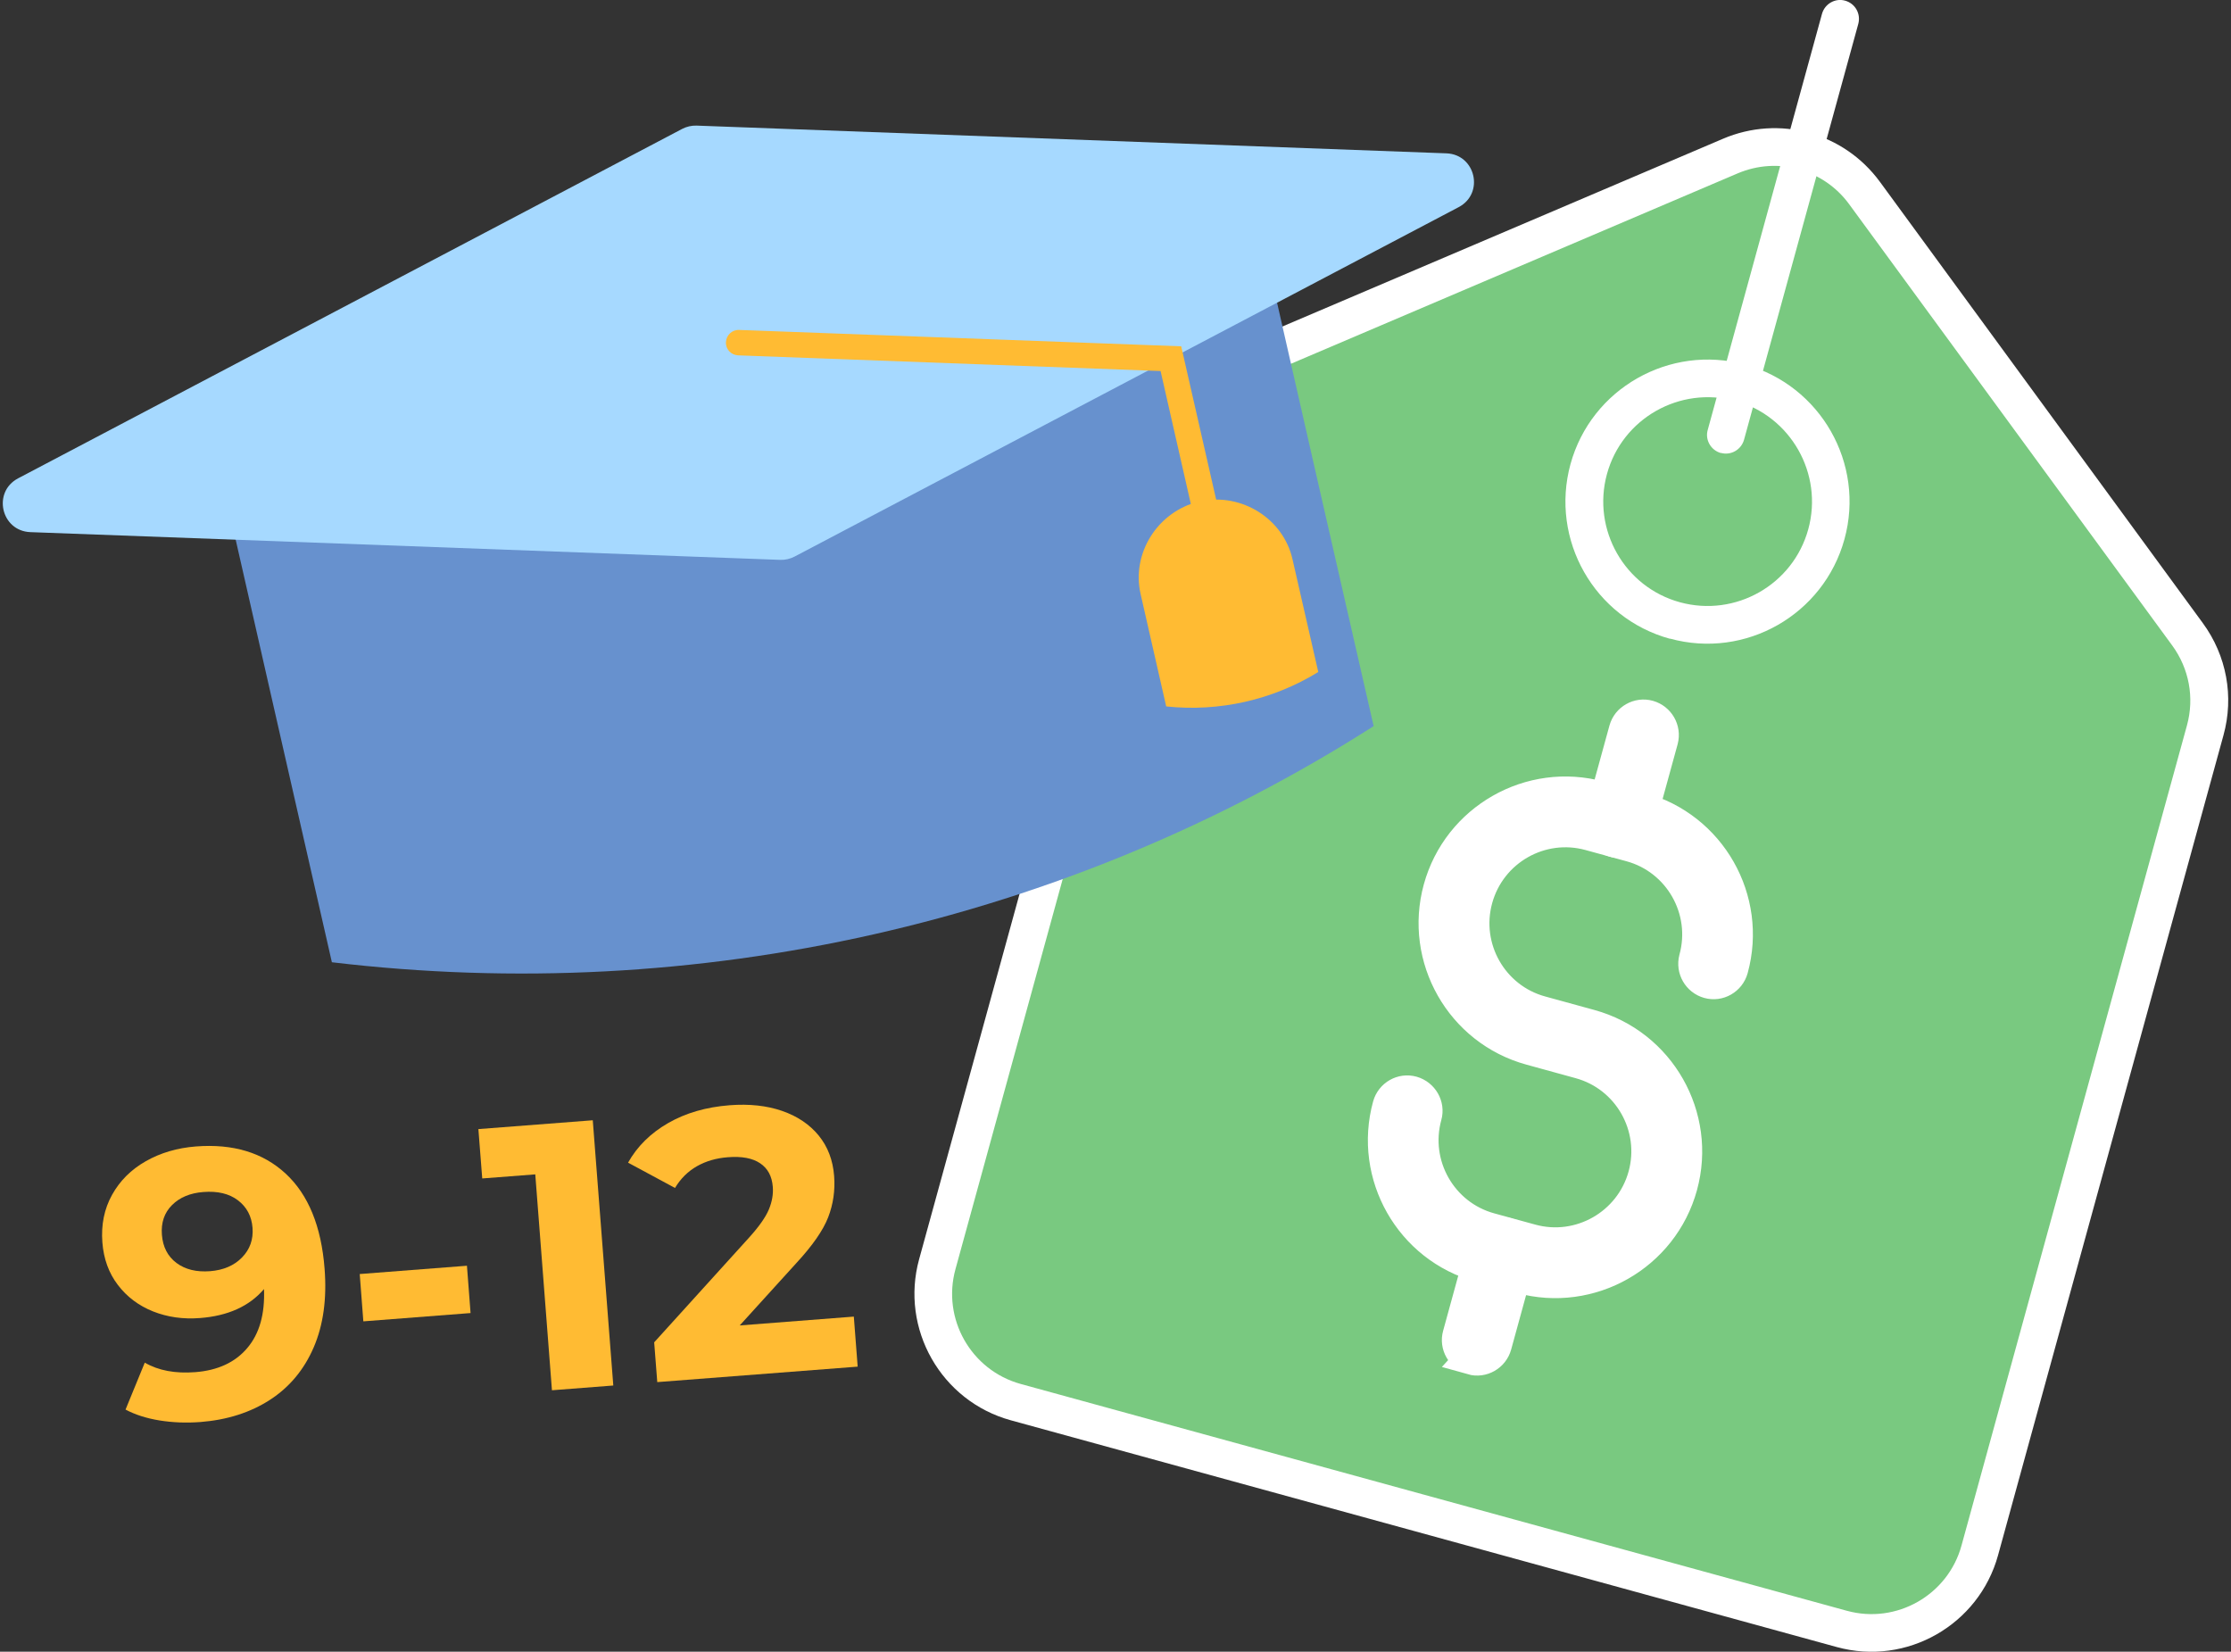
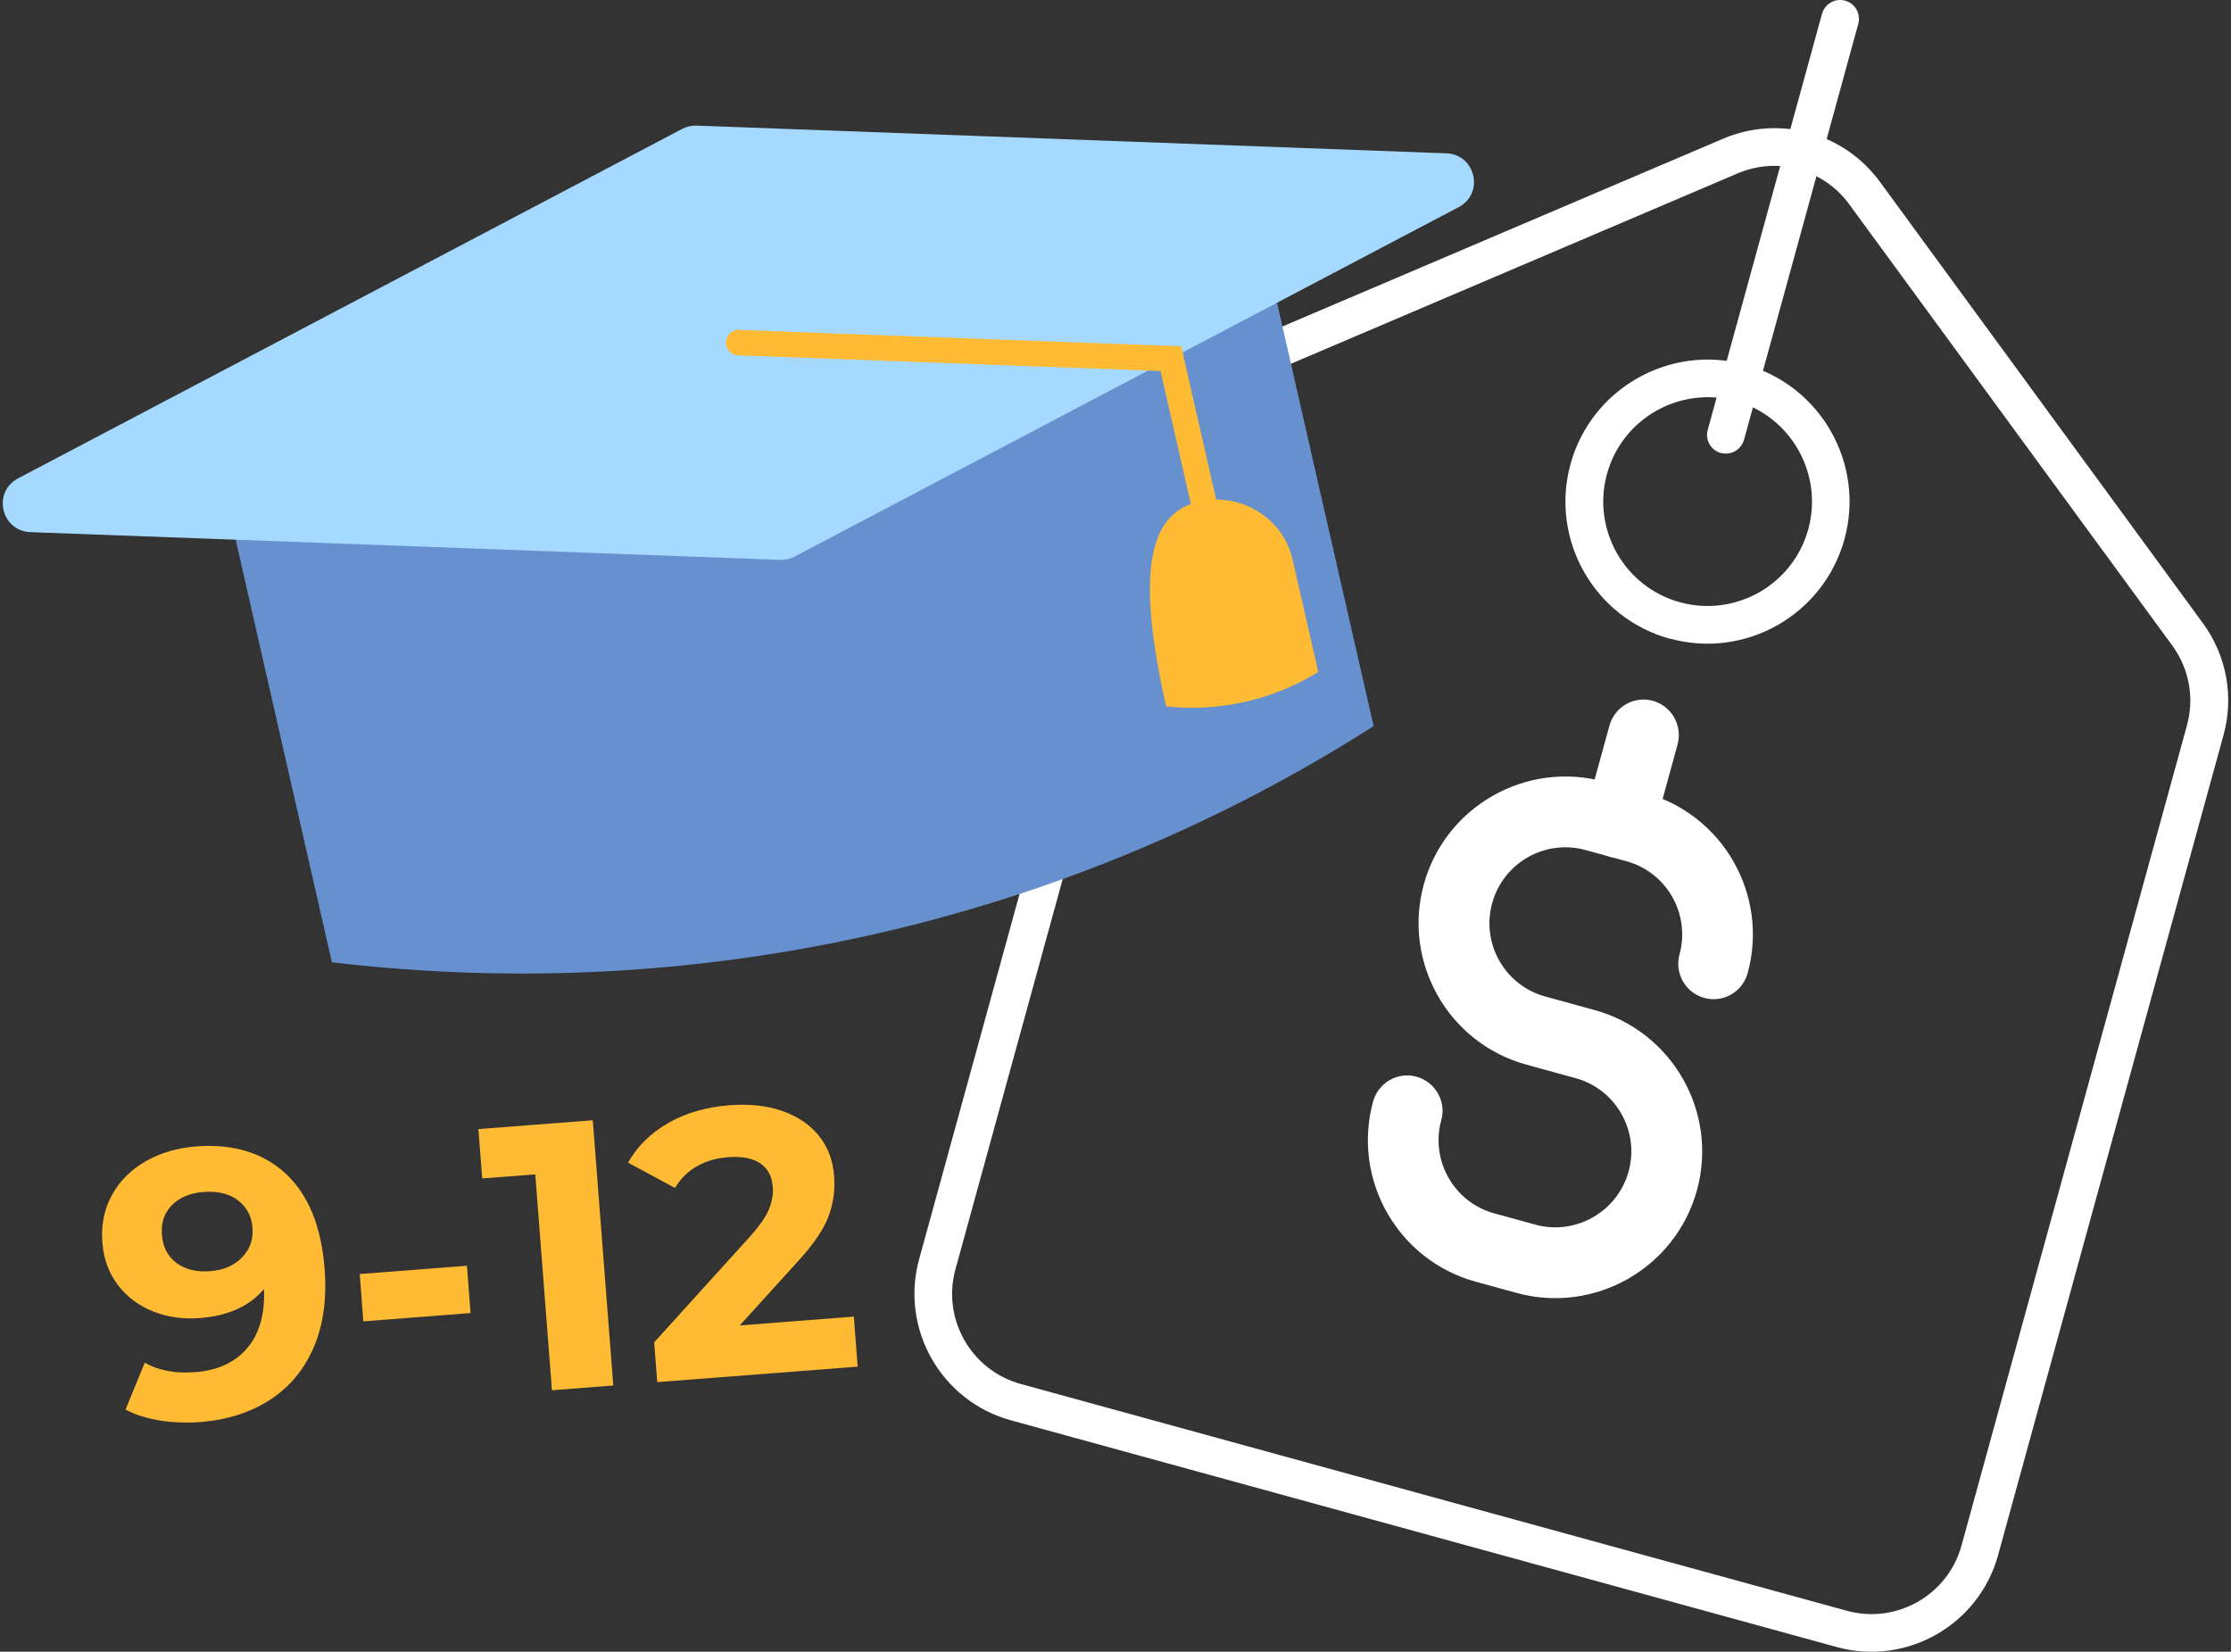
<svg xmlns="http://www.w3.org/2000/svg" width="616" zoomAndPan="magnify" viewBox="0 0 462 342" height="456" preserveAspectRatio="xMidYMid meet" version="1.0">
  <rect x="0" y="0" width="462" height="342" fill="#333333" stroke="none" />
  <defs>
    <g />
  </defs>
-   <path fill="#79c980" d="M 381.441 337.285 L 210.379 290.324 C 198 286.941 190.715 274.125 194.133 261.754 L 240.816 91.969 C 242.695 85.133 247.586 79.527 254.117 76.727 L 358.32 32.332 C 368.273 28.094 379.797 31.27 386.195 39.984 L 453.051 131.34 C 457.258 137.082 458.594 144.395 456.711 151.23 L 410.031 321.016 C 406.609 333.387 393.82 340.668 381.473 337.285 Z M 381.441 337.285 " fill-opacity="1" fill-rule="nonzero" />
  <path fill="#ffffff" d="M 380.379 341.043 L 209.316 294.086 C 194.887 290.121 186.371 275.152 190.336 260.73 L 237.02 90.941 C 239.242 82.91 244.883 76.418 252.578 73.137 L 356.781 28.742 C 368.445 23.754 381.816 27.445 389.305 37.66 L 456.164 129.016 C 461.09 135.746 462.66 144.223 460.438 152.254 L 413.758 322.043 C 409.789 336.465 394.812 345.008 380.379 341.043 Z M 372.516 35.031 C 368.41 33.902 363.965 34.141 359.793 35.918 L 255.621 80.312 C 250.152 82.637 246.117 87.25 244.543 92.992 L 197.863 262.781 C 195.023 273.066 201.078 283.73 211.371 286.566 L 382.43 333.523 C 392.727 336.359 403.395 330.277 406.199 319.992 L 452.879 150.203 C 454.453 144.461 453.324 138.449 449.836 133.664 L 382.945 42.309 C 380.277 38.652 376.551 36.191 372.48 35.066 Z M 372.516 35.031 " fill-opacity="1" fill-rule="nonzero" />
  <path fill="#ffffff" d="M 345.805 132.262 C 330.141 127.957 320.941 111.754 325.219 96.102 C 329.527 80.449 345.738 71.223 361.398 75.496 C 377.027 79.801 386.262 96 381.953 111.652 C 377.645 127.305 361.434 136.535 345.805 132.227 Z M 359.348 83.016 C 347.855 79.871 335.922 86.637 332.773 98.152 C 329.629 109.637 336.398 121.562 347.891 124.707 C 359.383 127.852 371.316 121.086 374.465 109.57 C 377.609 98.086 370.84 86.156 359.348 82.98 Z M 359.348 83.016 " fill-opacity="1" fill-rule="nonzero" />
  <path fill="#ffffff" d="M 356.371 93.812 C 354.285 93.23 353.055 91.078 353.637 89.027 L 377.301 2.871 C 377.883 0.785 380.039 -0.445 382.09 0.137 C 384.176 0.719 385.371 2.836 384.824 4.922 L 361.16 91.047 C 360.578 93.129 358.426 94.359 356.371 93.777 Z M 356.371 93.812 " fill-opacity="1" fill-rule="nonzero" />
  <path stroke-linecap="butt" transform="matrix(3.42, 0, 0, 3.418, 0.57, -0)" fill-opacity="1" fill="#ffffff" fill-rule="nonzero" stroke-linejoin="miter" d="M 91.93 77.36 L 89.45 76.68 C 85.26 75.53 82.79 71.18 83.94 66.99 C 84.11 66.38 84.74 66.02 85.34 66.19 C 85.94 66.36 86.31 66.99 86.14 67.59 C 85.32 70.57 87.08 73.66 90.05 74.47 L 92.529 75.15 C 95.5 75.97 98.59 74.21 99.41 71.23 C 100.23 68.249 98.47 65.16 95.5 64.35 L 92.52 63.53 C 88.33 62.38 85.86 58.03 87.01 53.84 C 88.16 49.65 92.51 47.17 96.7 48.321 L 99.18 48.999 C 103.37 50.15 105.84 54.499 104.69 58.69 C 104.521 59.3 103.89 59.66 103.29 59.49 C 102.69 59.321 102.33 58.7 102.49 58.09 C 103.31 55.11 101.55 52.02 98.58 51.21 L 96.1 50.53 C 93.12 49.71 90.039 51.469 89.22 54.45 C 88.4 57.43 90.161 60.52 93.13 61.33 L 96.11 62.149 C 100.3 63.3 102.77 67.649 101.62 71.84 C 100.47 76.03 96.12 78.51 91.93 77.36 Z M 91.93 77.36 " stroke="#ffffff" stroke-width="2" stroke-opacity="1" stroke-miterlimit="10" />
  <path stroke-linecap="butt" transform="matrix(3.42, 0, 0, 3.418, 0.57, -0)" fill-opacity="1" fill="#ffffff" fill-rule="nonzero" stroke-linejoin="miter" d="M 97.59 50.94 C 96.98 50.77 96.62 50.14 96.79 49.54 L 98.25 44.22 C 98.42 43.61 99.05 43.25 99.65 43.419 C 100.25 43.59 100.61 44.21 100.45 44.82 L 98.99 50.14 C 98.82 50.751 98.19 51.111 97.59 50.94 Z M 97.59 50.94 " stroke="#ffffff" stroke-width="2" stroke-opacity="1" stroke-miterlimit="10" />
-   <path stroke-linecap="butt" transform="matrix(3.42, 0, 0, 3.418, 0.57, -0)" fill-opacity="1" fill="#ffffff" fill-rule="nonzero" stroke-linejoin="miter" d="M 88.979 82.28 C 88.37 82.11 88.01 81.479 88.18 80.881 L 89.64 75.56 C 89.81 74.95 90.44 74.59 91.04 74.76 C 91.64 74.93 92 75.56 91.83 76.17 L 90.37 81.49 C 90.201 82.1 89.57 82.46 88.97 82.29 Z M 88.979 82.28 " stroke="#ffffff" stroke-width="2" stroke-opacity="1" stroke-miterlimit="10" />
  <path fill="#6791ce" d="M 284.418 150.375 C 220.5 191.148 144.203 208.234 68.727 199.246 C 60.863 164.695 52.961 130.109 45.098 95.453 C 116.98 79.117 188.938 62.988 260.754 46.41 C 268.617 80.996 276.52 115.652 284.453 150.34 Z M 284.418 150.375 " fill-opacity="1" fill-rule="nonzero" />
  <path fill="#a6d9ff" d="M 302.066 42.891 L 164.551 115.242 C 163.629 115.719 162.602 115.961 161.578 115.926 L 6.281 110.184 C 0.227 109.945 -1.617 101.879 3.75 99.043 L 141.262 26.691 C 142.188 26.215 143.211 25.973 144.238 26.008 L 299.535 31.75 C 305.586 31.988 307.434 40.055 302.066 42.891 Z M 302.066 42.891 " fill-opacity="1" fill-rule="nonzero" />
  <path fill="#ffbb33" d="M 255.246 130.52 C 253.809 130.859 252.41 129.973 252.102 128.535 L 240.336 76.828 L 152.855 73.582 C 151.387 73.512 150.258 72.316 150.324 70.848 C 150.395 69.41 151.59 68.25 153.062 68.316 L 244.609 71.703 L 257.297 127.375 C 257.605 128.777 256.75 130.211 255.316 130.52 Z M 255.246 130.52 " fill-opacity="1" fill-rule="nonzero" />
-   <path fill="#ffbb33" d="M 272.961 139.164 C 263.559 144.941 252.477 147.438 241.5 146.273 C 239.719 138.516 237.977 130.758 236.199 123 C 234.281 114.625 239.652 105.98 248.234 103.859 L 248.543 103.793 C 257.195 101.98 265.781 107.449 267.66 115.824 C 269.438 123.582 271.219 131.371 272.996 139.164 Z M 272.961 139.164 " fill-opacity="1" fill-rule="nonzero" />
+   <path fill="#ffbb33" d="M 272.961 139.164 C 263.559 144.941 252.477 147.438 241.5 146.273 C 234.281 114.625 239.652 105.98 248.234 103.859 L 248.543 103.793 C 257.195 101.98 265.781 107.449 267.66 115.824 C 269.438 123.582 271.219 131.371 272.996 139.164 Z M 272.961 139.164 " fill-opacity="1" fill-rule="nonzero" />
  <g fill="#ffbb33" fill-opacity="1">
    <g transform="translate(22.528, 294.962)">
      <g>
        <path d="M 18.047 -57.578 C 25.734 -58.172 31.926 -56.297 36.625 -51.953 C 41.32 -47.609 44.008 -41.047 44.688 -32.266 C 45.176 -26.035 44.426 -20.609 42.438 -15.984 C 40.445 -11.359 37.426 -7.734 33.375 -5.109 C 29.32 -2.484 24.52 -0.953 18.969 -0.516 C 16.039 -0.297 13.219 -0.406 10.5 -0.844 C 7.789 -1.289 5.445 -2.039 3.469 -3.094 L 7.453 -12.812 C 10.266 -11.176 13.754 -10.52 17.922 -10.844 C 22.578 -11.207 26.16 -12.867 28.672 -15.828 C 31.191 -18.785 32.348 -22.859 32.141 -28.047 C 29.109 -24.492 24.691 -22.492 18.891 -22.047 C 15.391 -21.773 12.145 -22.234 9.156 -23.422 C 6.176 -24.617 3.75 -26.445 1.875 -28.906 C 0 -31.363 -1.066 -34.297 -1.328 -37.703 C -1.609 -41.359 -0.941 -44.641 0.672 -47.547 C 2.285 -50.461 4.613 -52.785 7.656 -54.516 C 10.707 -56.254 14.172 -57.273 18.047 -57.578 Z M 20.984 -31.75 C 23.754 -31.969 25.957 -32.914 27.594 -34.594 C 29.227 -36.27 29.953 -38.316 29.766 -40.734 C 29.578 -43.141 28.57 -45.035 26.75 -46.422 C 24.938 -47.805 22.539 -48.379 19.562 -48.141 C 16.844 -47.93 14.688 -47.031 13.094 -45.438 C 11.5 -43.844 10.801 -41.789 11 -39.281 C 11.195 -36.758 12.203 -34.816 14.016 -33.453 C 15.836 -32.098 18.16 -31.531 20.984 -31.75 Z M 20.984 -31.75 " />
      </g>
    </g>
  </g>
  <g fill="#ffbb33" fill-opacity="1">
    <g transform="translate(72.492, 291.1)">
      <g>
        <path d="M 2 -27.297 L 24.203 -29.016 L 24.953 -19.219 L 2.75 -17.5 Z M 2 -27.297 " />
      </g>
    </g>
  </g>
  <g fill="#ffbb33" fill-opacity="1">
    <g transform="translate(102.768, 288.76)">
      <g>
        <path d="M 19.984 -56.797 L 24.234 -1.875 L 11.531 -0.891 L 8.078 -45.594 L -2.906 -44.75 L -3.703 -54.969 Z M 19.984 -56.797 " />
      </g>
    </g>
  </g>
  <g fill="#ffbb33" fill-opacity="1">
    <g transform="translate(133.515, 286.383)">
      <g>
        <path d="M 43.297 -13.766 L 44.094 -3.406 L 2.594 -0.203 L 1.953 -8.438 L 21.578 -30.094 C 23.66 -32.395 25.035 -34.348 25.703 -35.953 C 26.367 -37.555 26.641 -39.117 26.516 -40.641 C 26.348 -42.836 25.473 -44.461 23.891 -45.516 C 22.316 -46.578 20.094 -46.992 17.219 -46.766 C 14.82 -46.586 12.688 -45.969 10.812 -44.906 C 8.945 -43.844 7.43 -42.344 6.266 -40.406 L -3.453 -45.641 C -1.566 -49.004 1.191 -51.734 4.828 -53.828 C 8.461 -55.922 12.711 -57.156 17.578 -57.531 C 21.648 -57.844 25.27 -57.453 28.438 -56.359 C 31.602 -55.266 34.129 -53.566 36.016 -51.266 C 37.898 -48.961 38.969 -46.164 39.219 -42.875 C 39.445 -39.895 39.035 -37.047 37.984 -34.328 C 36.93 -31.617 34.734 -28.457 31.391 -24.844 L 19.672 -11.938 Z M 43.297 -13.766 " />
      </g>
    </g>
  </g>
</svg>